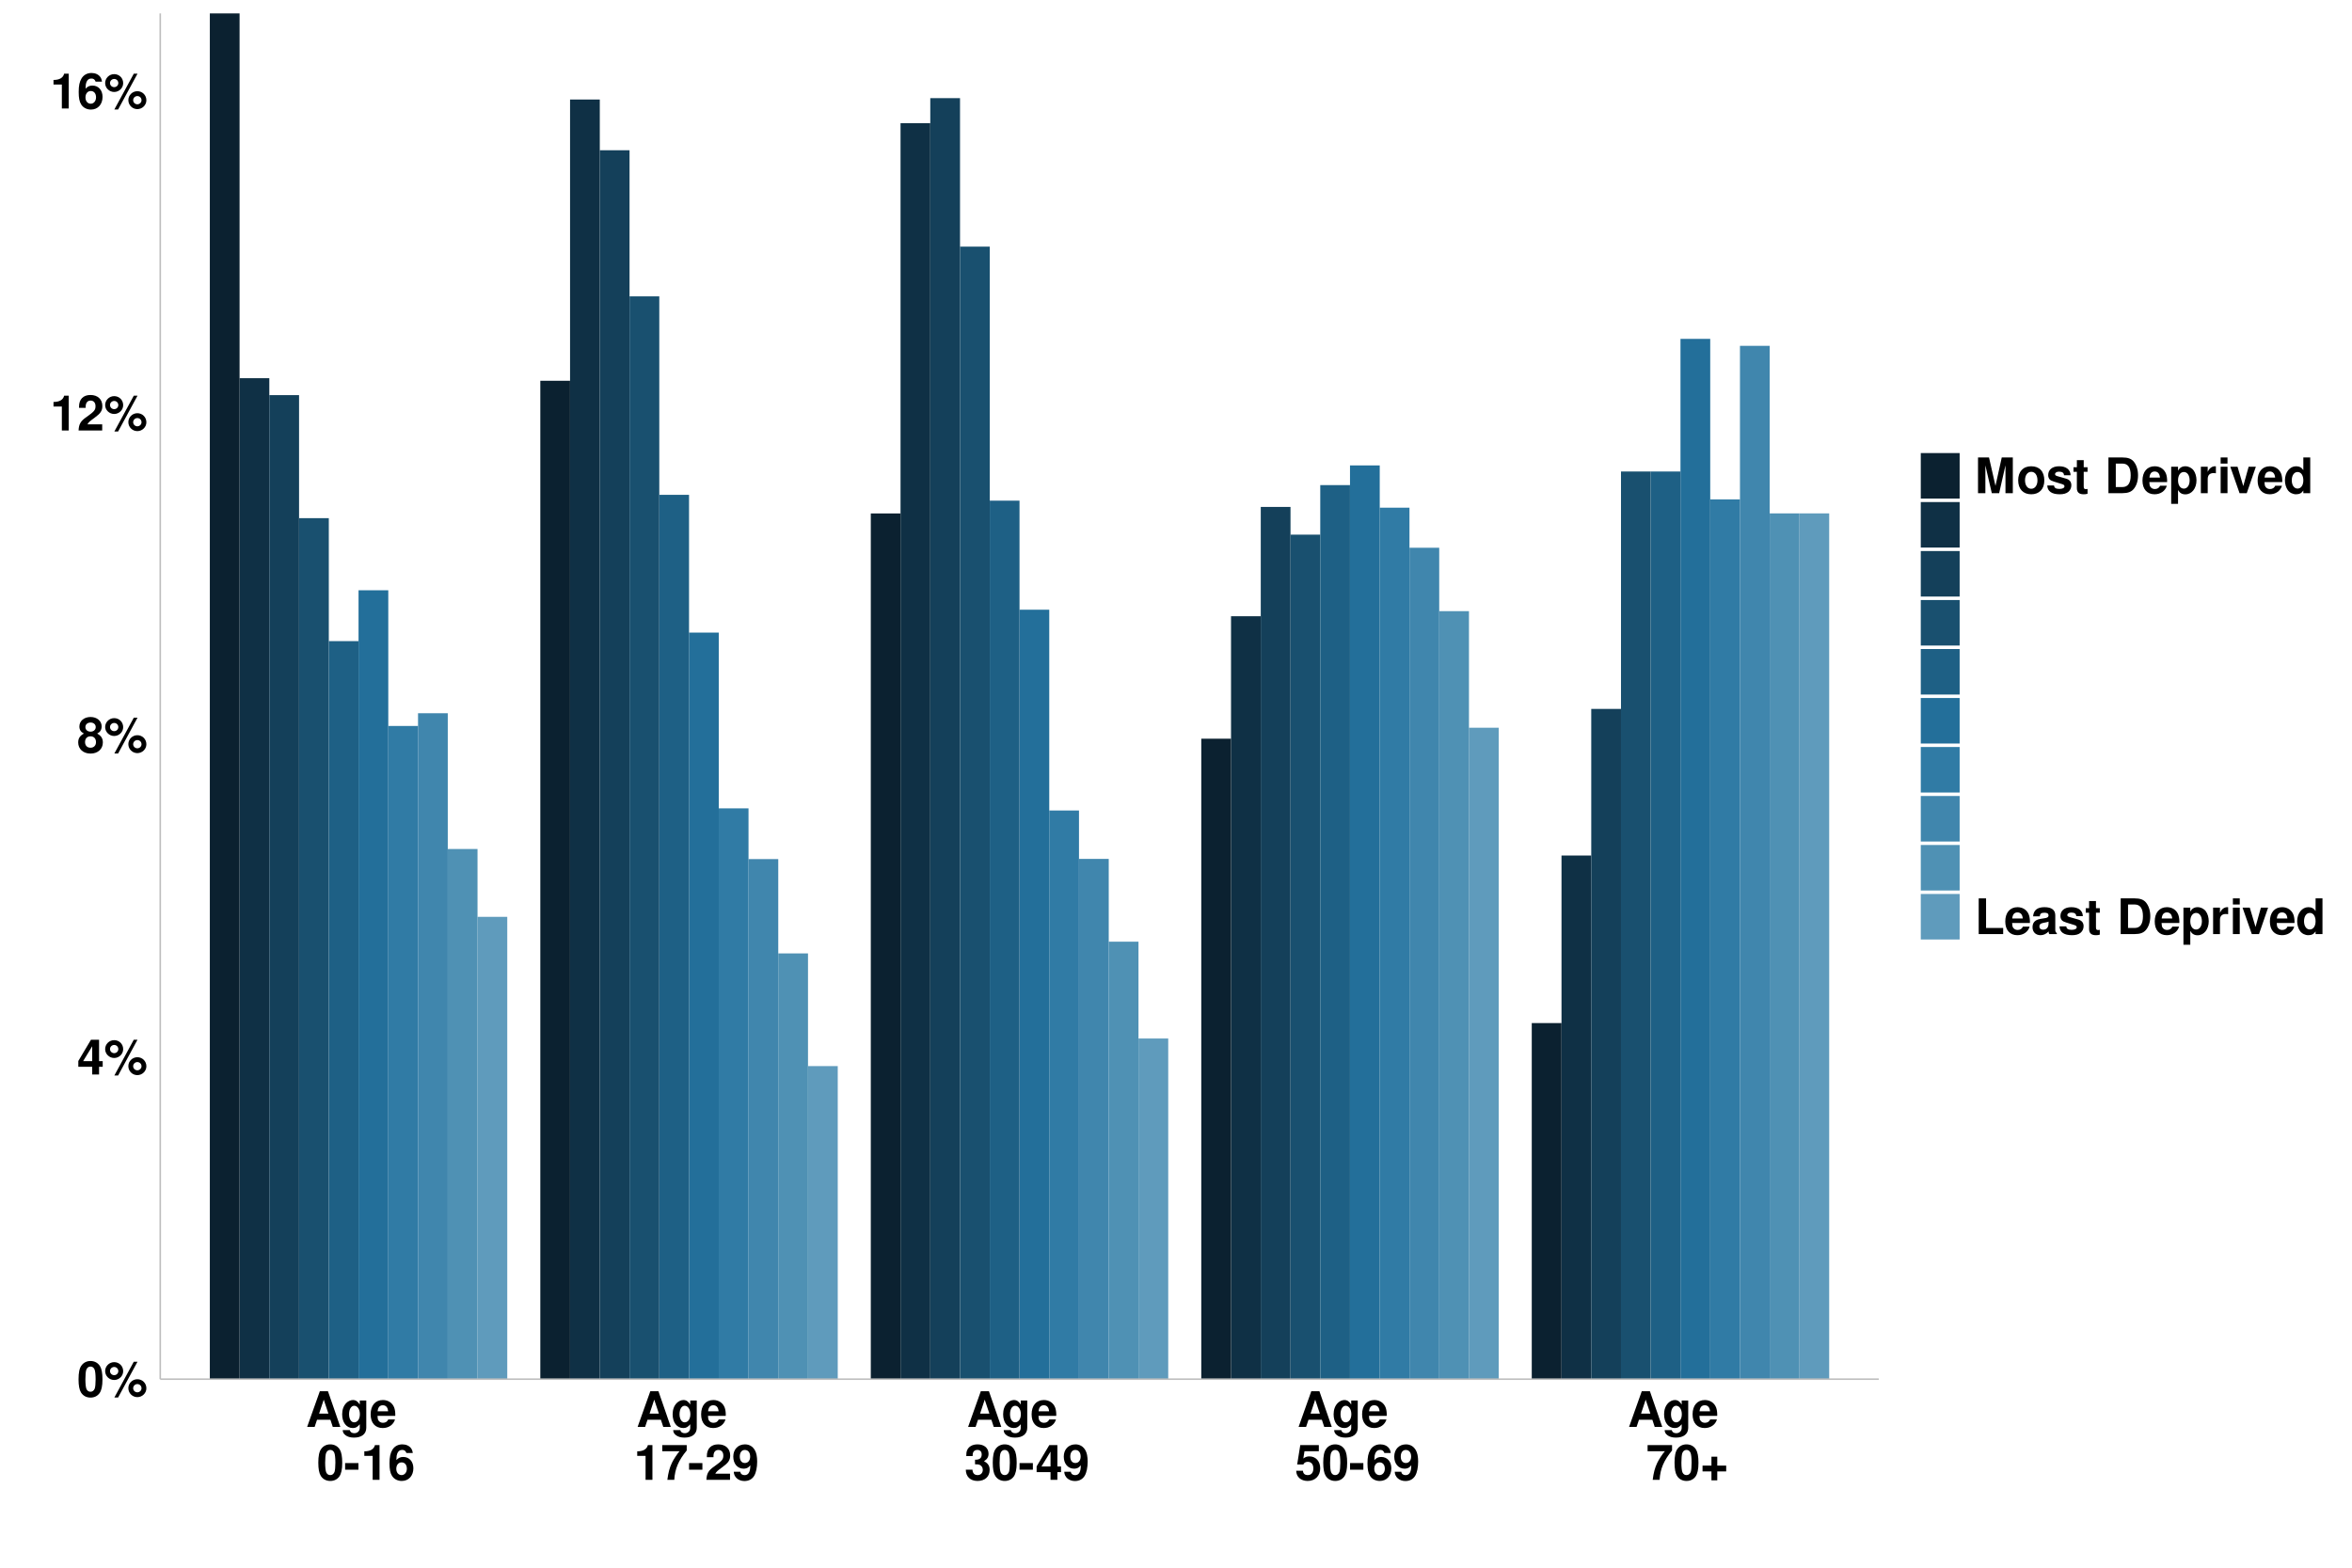
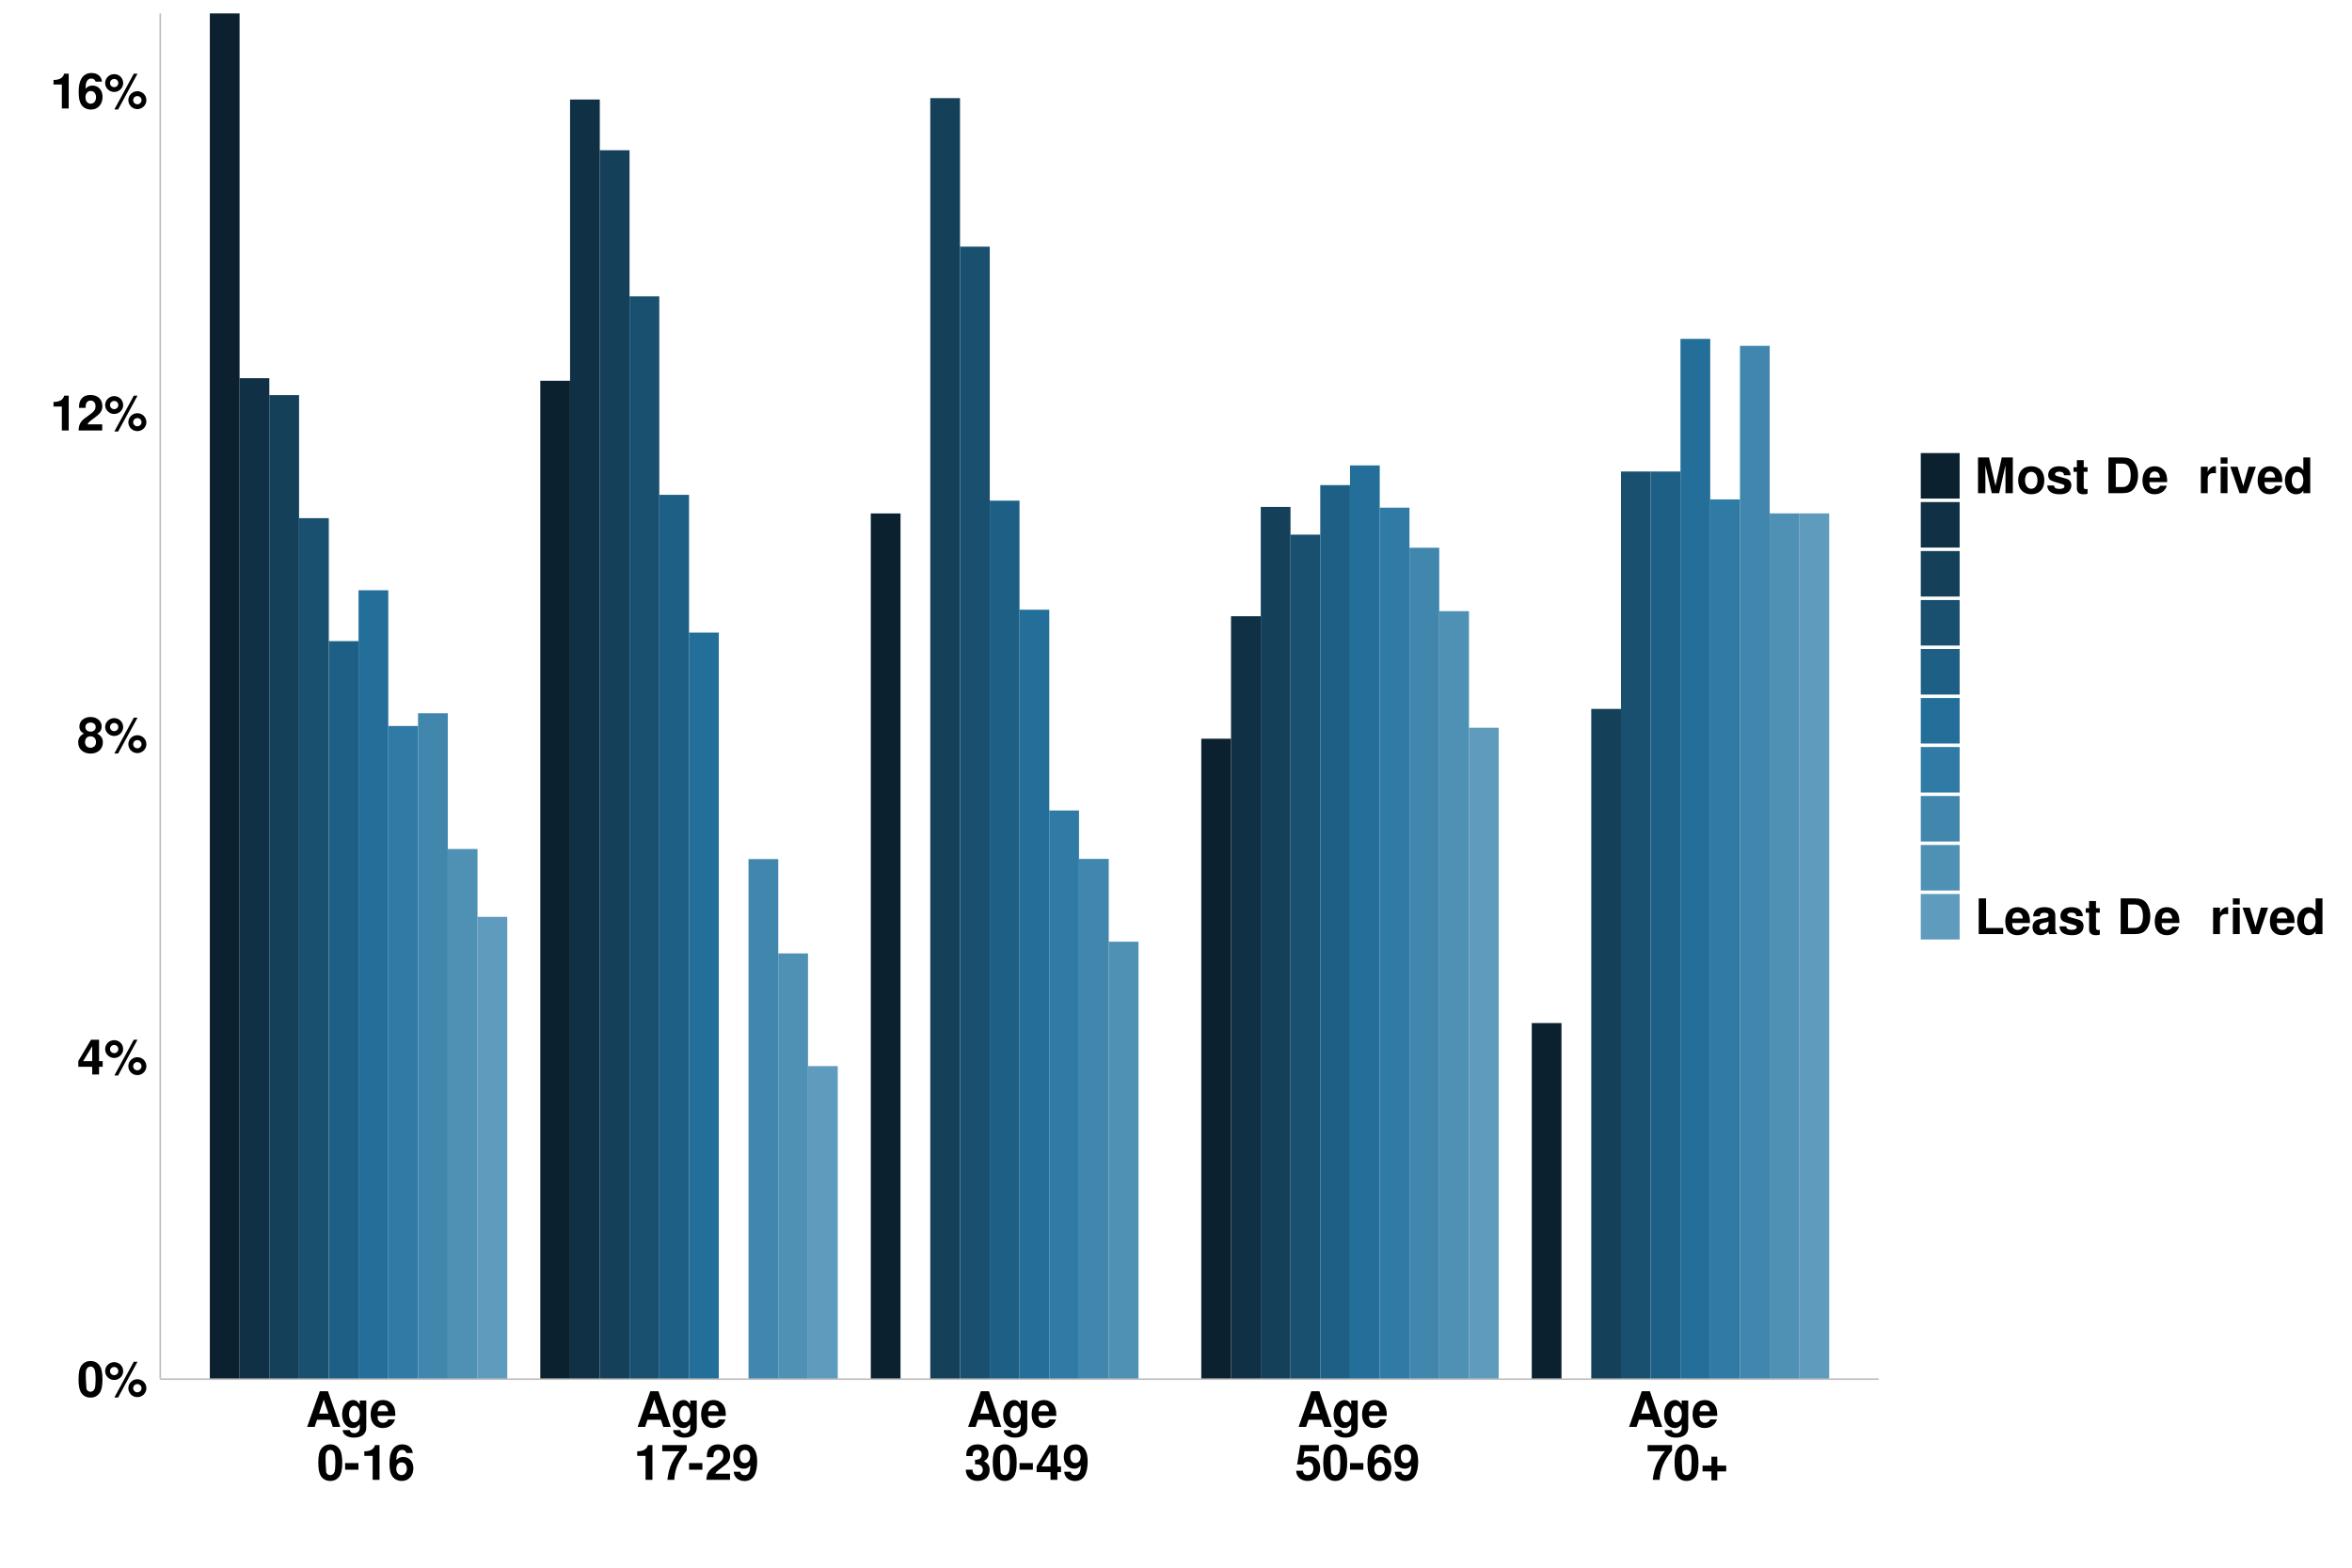
<svg xmlns="http://www.w3.org/2000/svg" xmlns:xlink="http://www.w3.org/1999/xlink" width="960pt" height="640pt" viewBox="0 0 960 640" version="1.1">
  <defs>
    <g>
      <symbol overflow="visible" id="glyph0-0">
        <path style="stroke:none;" d="" />
      </symbol>
      <symbol overflow="visible" id="glyph0-1">
-         <path style="stroke:none;" d="M 5.453 -14.484 C 3.938 -14.484 2.641 -13.844 1.781 -12.656 C 0.953 -11.562 0.578 -9.766 0.578 -7 C 0.578 -4.484 0.906 -2.719 1.578 -1.641 C 2.422 -0.281 3.797 0.453 5.453 0.453 C 7 0.453 8.266 -0.156 9.141 -1.344 C 9.938 -2.438 10.344 -4.266 10.344 -6.922 C 10.344 -9.516 10.016 -11.281 9.344 -12.375 C 8.5 -13.734 7.125 -14.484 5.453 -14.484 Z M 5.453 -12.219 C 6.188 -12.219 6.766 -11.812 7.094 -11.078 C 7.375 -10.484 7.547 -8.938 7.547 -6.984 C 7.547 -5.375 7.406 -3.812 7.188 -3.234 C 6.859 -2.406 6.266 -1.938 5.453 -1.938 C 4.719 -1.938 4.156 -2.312 3.812 -3.047 C 3.547 -3.641 3.375 -5.125 3.375 -7.016 C 3.375 -8.703 3.516 -10.297 3.734 -10.875 C 4.047 -11.734 4.656 -12.219 5.453 -12.219 Z M 5.453 -12.219 " />
+         <path style="stroke:none;" d="M 5.453 -14.484 C 3.938 -14.484 2.641 -13.844 1.781 -12.656 C 0.953 -11.562 0.578 -9.766 0.578 -7 C 0.578 -4.484 0.906 -2.719 1.578 -1.641 C 2.422 -0.281 3.797 0.453 5.453 0.453 C 7 0.453 8.266 -0.156 9.141 -1.344 C 9.938 -2.438 10.344 -4.266 10.344 -6.922 C 10.344 -9.516 10.016 -11.281 9.344 -12.375 C 8.5 -13.734 7.125 -14.484 5.453 -14.484 Z M 5.453 -12.219 C 6.188 -12.219 6.766 -11.812 7.094 -11.078 C 7.375 -10.484 7.547 -8.938 7.547 -6.984 C 7.547 -5.375 7.406 -3.812 7.188 -3.234 C 6.859 -2.406 6.266 -1.938 5.453 -1.938 C 4.719 -1.938 4.156 -2.312 3.812 -3.047 C 3.375 -8.703 3.516 -10.297 3.734 -10.875 C 4.047 -11.734 4.656 -12.219 5.453 -12.219 Z M 5.453 -12.219 " />
      </symbol>
      <symbol overflow="visible" id="glyph0-2">
        <path style="stroke:none;" d="M 4.125 -14.016 C 2.094 -14.016 0.438 -12.375 0.438 -10.375 C 0.438 -8.375 2.094 -6.734 4.125 -6.734 C 6.141 -6.734 7.797 -8.359 7.797 -10.344 C 7.797 -12.406 6.188 -14.016 4.125 -14.016 Z M 4.125 -12.047 C 5.078 -12.047 5.812 -11.297 5.812 -10.359 C 5.812 -9.438 5.062 -8.703 4.125 -8.703 C 3.188 -8.703 2.422 -9.438 2.422 -10.375 C 2.422 -11.297 3.188 -12.047 4.125 -12.047 Z M 12.125 -14.188 L 4.203 0.406 L 5.734 0.406 L 13.641 -14.188 Z M 13.578 -7.047 C 11.547 -7.047 9.906 -5.406 9.906 -3.406 C 9.906 -1.375 11.547 0.266 13.578 0.266 C 15.594 0.266 17.266 -1.375 17.266 -3.344 C 17.266 -5.422 15.641 -7.047 13.578 -7.047 Z M 13.578 -5.062 C 14.547 -5.062 15.281 -4.312 15.281 -3.359 C 15.281 -2.453 14.5 -1.703 13.578 -1.703 C 12.641 -1.703 11.875 -2.453 11.875 -3.375 C 11.875 -4.297 12.641 -5.062 13.578 -5.062 Z M 13.578 -5.062 " />
      </symbol>
      <symbol overflow="visible" id="glyph0-3">
        <path style="stroke:none;" d="M 10.438 -5.453 L 8.953 -5.453 L 8.953 -14.188 L 5.656 -14.188 L 0.484 -5.5 L 0.484 -3.141 L 6.156 -3.141 L 6.156 0 L 8.953 0 L 8.953 -3.141 L 10.438 -3.141 Z M 6.156 -5.453 L 2.453 -5.453 L 6.156 -11.516 Z M 6.156 -5.453 " />
      </symbol>
      <symbol overflow="visible" id="glyph0-4">
        <path style="stroke:none;" d="M 8.188 -7.719 C 8.656 -7.984 8.875 -8.125 9.094 -8.312 C 9.688 -8.859 10.016 -9.719 10.016 -10.641 C 10.016 -12.859 8.094 -14.484 5.484 -14.484 C 2.844 -14.484 0.922 -12.859 0.922 -10.625 C 0.922 -9.266 1.484 -8.406 2.766 -7.719 C 1.125 -6.812 0.438 -5.766 0.438 -4.078 C 0.438 -1.406 2.5 0.453 5.484 0.453 C 8.438 0.453 10.5 -1.406 10.5 -4.078 C 10.5 -5.766 9.812 -6.812 8.188 -7.719 Z M 5.5 -12.219 C 6.734 -12.219 7.594 -11.453 7.594 -10.359 C 7.594 -9.281 6.719 -8.5 5.5 -8.5 C 4.234 -8.5 3.375 -9.266 3.375 -10.375 C 3.375 -11.453 4.234 -12.219 5.5 -12.219 Z M 5.453 -6.594 C 6.844 -6.594 7.703 -5.688 7.703 -4.203 C 7.703 -2.844 6.812 -1.938 5.453 -1.938 C 4.094 -1.938 3.234 -2.844 3.234 -4.234 C 3.234 -5.688 4.094 -6.594 5.453 -6.594 Z M 5.453 -6.594 " />
      </symbol>
      <symbol overflow="visible" id="glyph0-5">
        <path style="stroke:none;" d="M 4.766 -9.781 L 4.766 0 L 7.562 0 L 7.562 -14.188 L 5.703 -14.188 C 5.266 -12.5 3.797 -11.641 1.359 -11.641 L 1.359 -9.781 Z M 4.766 -9.781 " />
      </symbol>
      <symbol overflow="visible" id="glyph0-6">
        <path style="stroke:none;" d="M 10.234 -2.5 L 4.219 -2.5 C 4.594 -3.266 5.047 -3.688 7.125 -5.188 C 9.578 -6.984 10.297 -8.047 10.297 -9.984 C 10.297 -12.719 8.406 -14.484 5.438 -14.484 C 2.5 -14.484 0.781 -12.734 0.781 -9.734 L 0.781 -9.234 L 3.484 -9.234 L 3.484 -9.703 C 3.484 -11.281 4.219 -12.203 5.5 -12.203 C 6.734 -12.203 7.5 -11.344 7.5 -9.922 C 7.5 -8.344 7.016 -7.766 3.859 -5.516 C 1.453 -3.875 0.719 -2.641 0.594 0 L 10.234 0 Z M 10.234 -2.5 " />
      </symbol>
      <symbol overflow="visible" id="glyph0-7">
        <path style="stroke:none;" d="M 10.141 -10.953 C 10 -11.875 9.812 -12.344 9.453 -12.859 C 8.719 -13.875 7.422 -14.484 5.875 -14.484 C 4.125 -14.484 2.688 -13.703 1.812 -12.281 C 0.984 -10.906 0.641 -9.312 0.641 -6.734 C 0.641 -4.297 0.938 -2.781 1.656 -1.641 C 2.484 -0.312 3.953 0.453 5.641 0.453 C 8.453 0.453 10.375 -1.641 10.375 -4.734 C 10.375 -7.453 8.703 -9.344 6.266 -9.344 C 5.094 -9.344 4.312 -9 3.438 -8.078 L 3.453 -8.375 C 3.5 -9.703 3.562 -10.125 3.766 -10.656 C 4.141 -11.703 4.812 -12.219 5.797 -12.219 C 6.703 -12.219 7.188 -11.859 7.547 -10.953 Z M 5.562 -7.125 C 6.875 -7.125 7.719 -6.125 7.719 -4.547 C 7.719 -3.047 6.797 -1.938 5.562 -1.938 C 4.281 -1.938 3.406 -2.984 3.406 -4.5 C 3.406 -6.047 4.281 -7.125 5.562 -7.125 Z M 5.562 -7.125 " />
      </symbol>
      <symbol overflow="visible" id="glyph0-8">
        <path style="stroke:none;" d="M 10.016 -2.938 L 10.984 0 L 14.062 0 L 9.016 -14.578 L 5.703 -14.578 L 0.516 0 L 3.578 0 L 4.562 -2.938 Z M 9.203 -5.438 L 5.406 -5.438 L 7.297 -11.141 Z M 9.203 -5.438 " />
      </symbol>
      <symbol overflow="visible" id="glyph0-9">
        <path style="stroke:none;" d="M 8 -10.797 L 8 -9.141 C 7.219 -10.406 6.359 -10.984 5.219 -10.984 C 4.266 -10.984 3.203 -10.5 2.453 -9.719 C 1.375 -8.594 0.812 -7.047 0.812 -5.141 C 0.812 -1.812 2.578 0.453 5.156 0.453 C 6.312 0.453 7.016 0.078 8 -1.094 L 8 0.359 C 8 1.656 7.078 2.562 5.766 2.562 C 4.766 2.562 4.141 2.125 3.922 1.297 L 1.047 1.297 C 1.062 2.141 1.359 2.719 2.094 3.312 C 2.953 4.016 4.141 4.359 5.656 4.359 C 8.781 4.359 10.656 2.859 10.656 0.359 L 10.656 -10.797 Z M 5.734 -8.641 C 7.062 -8.641 8.047 -7.188 8.047 -5.188 C 8.047 -3.219 7.094 -1.875 5.703 -1.875 C 4.484 -1.875 3.625 -3.219 3.625 -5.188 C 3.625 -7.219 4.484 -8.641 5.734 -8.641 Z M 5.734 -8.641 " />
      </symbol>
      <symbol overflow="visible" id="glyph0-10">
        <path style="stroke:none;" d="M 10.484 -4.516 C 10.5 -4.766 10.5 -4.859 10.5 -5 C 10.5 -6.078 10.344 -7.078 10.078 -7.844 C 9.359 -9.797 7.625 -10.984 5.438 -10.984 C 2.344 -10.984 0.438 -8.734 0.438 -5.125 C 0.438 -1.656 2.312 0.453 5.375 0.453 C 7.797 0.453 9.766 -0.906 10.375 -3.047 L 7.625 -3.047 C 7.281 -2.188 6.5 -1.688 5.484 -1.688 C 4.688 -1.688 4.047 -2.016 3.641 -2.625 C 3.375 -3.016 3.281 -3.5 3.234 -4.516 Z M 3.281 -6.375 C 3.453 -8.047 4.156 -8.844 5.406 -8.844 C 6.688 -8.844 7.438 -7.984 7.578 -6.375 Z M 3.281 -6.375 " />
      </symbol>
      <symbol overflow="visible" id="glyph0-11">
        <path style="stroke:none;" d="" />
      </symbol>
      <symbol overflow="visible" id="glyph0-12">
        <path style="stroke:none;" d="M 5.953 -6.844 L 0.516 -6.844 L 0.516 -4.141 L 5.953 -4.141 Z M 5.953 -6.844 " />
      </symbol>
      <symbol overflow="visible" id="glyph0-13">
        <path style="stroke:none;" d="M 10.562 -14.188 L 0.578 -14.188 L 0.578 -11.688 L 7.641 -11.688 C 6.781 -10.766 5.078 -8.188 4.516 -6.938 C 3.547 -4.875 3.047 -3.016 2.656 0 L 5.484 0 C 5.734 -4.484 7.203 -7.922 10.562 -11.984 Z M 10.562 -14.188 " />
      </symbol>
      <symbol overflow="visible" id="glyph0-14">
        <path style="stroke:none;" d="M 0.766 -3.297 C 0.812 -1.125 2.656 0.484 5.094 0.484 C 6.922 0.484 8.297 -0.281 9.141 -1.719 C 9.875 -2.984 10.312 -5.125 10.312 -7.406 C 10.312 -9.484 10 -11.078 9.344 -12.156 C 8.438 -13.688 7.047 -14.484 5.344 -14.484 C 2.5 -14.484 0.562 -12.438 0.562 -9.484 C 0.562 -6.562 2.281 -4.562 4.797 -4.562 C 5.516 -4.562 6.203 -4.766 6.641 -5.078 C 6.906 -5.266 7.062 -5.438 7.516 -5.953 C 7.516 -3.219 6.766 -1.922 5.188 -1.922 C 4.188 -1.922 3.516 -2.453 3.453 -3.297 Z M 5.266 -12.203 C 6.625 -12.203 7.453 -11.156 7.453 -9.484 C 7.453 -7.922 6.594 -6.875 5.297 -6.875 C 4.016 -6.875 3.219 -7.875 3.219 -9.516 C 3.219 -11.156 4 -12.203 5.266 -12.203 Z M 5.266 -12.203 " />
      </symbol>
      <symbol overflow="visible" id="glyph0-15">
        <path style="stroke:none;" d="M 4.344 -6.344 C 5.422 -6.344 5.484 -6.344 5.984 -6.203 C 6.922 -5.938 7.516 -5.125 7.516 -4.078 C 7.516 -2.812 6.641 -1.938 5.422 -1.938 C 4.094 -1.938 3.375 -2.703 3.297 -4.156 L 0.578 -4.156 C 0.594 -1.312 2.438 0.453 5.359 0.453 C 8.375 0.453 10.312 -1.312 10.312 -4.078 C 10.312 -5.734 9.594 -6.812 8 -7.594 C 9.297 -8.422 9.859 -9.312 9.859 -10.625 C 9.859 -12.984 8.094 -14.484 5.359 -14.484 C 3.297 -14.484 1.719 -13.578 1.094 -12.047 C 0.844 -11.359 0.766 -10.906 0.766 -9.719 L 3.359 -9.719 C 3.375 -10.484 3.438 -10.859 3.578 -11.219 C 3.844 -11.844 4.484 -12.219 5.297 -12.219 C 6.422 -12.219 7.062 -11.547 7.062 -10.359 C 7.062 -8.922 6.234 -8.219 4.578 -8.219 L 4.344 -8.219 Z M 4.344 -6.344 " />
      </symbol>
      <symbol overflow="visible" id="glyph0-16">
        <path style="stroke:none;" d="M 9.781 -14.188 L 2.203 -14.188 L 0.938 -6.281 L 3.453 -6.281 C 3.766 -6.984 4.406 -7.359 5.266 -7.359 C 6.688 -7.359 7.547 -6.344 7.547 -4.625 C 7.547 -2.953 6.688 -1.938 5.266 -1.938 C 4.047 -1.938 3.359 -2.562 3.297 -3.703 L 0.547 -3.703 C 0.578 -1.219 2.453 0.453 5.219 0.453 C 8.266 0.453 10.344 -1.625 10.344 -4.688 C 10.344 -7.594 8.547 -9.578 5.922 -9.578 C 4.984 -9.578 4.281 -9.344 3.453 -8.719 L 3.922 -11.688 L 9.781 -11.688 Z M 9.781 -14.188 " />
      </symbol>
      <symbol overflow="visible" id="glyph0-17">
        <path style="stroke:none;" d="M 10.656 -5.812 L 7.016 -5.812 L 7.016 -9.453 L 4.641 -9.453 L 4.641 -5.812 L 1 -5.812 L 1 -3.438 L 4.641 -3.438 L 4.641 0.203 L 7.016 0.203 L 7.016 -3.438 L 10.656 -3.438 Z M 10.656 -5.812 " />
      </symbol>
      <symbol overflow="visible" id="glyph0-18">
        <path style="stroke:none;" d="M 4.312 -11.359 L 6.938 0 L 9.938 0 L 12.516 -11.359 L 12.516 0 L 15.516 0 L 15.516 -14.578 L 11 -14.578 L 8.438 -2.984 L 5.797 -14.578 L 1.312 -14.578 L 1.312 0 L 4.312 0 Z M 4.312 -11.359 " />
      </symbol>
      <symbol overflow="visible" id="glyph0-19">
        <path style="stroke:none;" d="M 6.016 -10.984 C 2.719 -10.984 0.703 -8.797 0.703 -5.266 C 0.703 -1.703 2.719 0.453 6.047 0.453 C 9.344 0.453 11.375 -1.703 11.375 -5.188 C 11.375 -8.844 9.406 -10.984 6.016 -10.984 Z M 6.047 -8.719 C 7.578 -8.719 8.578 -7.344 8.578 -5.219 C 8.578 -3.203 7.547 -1.797 6.047 -1.797 C 4.516 -1.797 3.5 -3.188 3.5 -5.266 C 3.5 -7.344 4.516 -8.719 6.047 -8.719 Z M 6.047 -8.719 " />
      </symbol>
      <symbol overflow="visible" id="glyph0-20">
        <path style="stroke:none;" d="M 10.094 -7.312 C 10.062 -9.594 8.297 -10.984 5.406 -10.984 C 2.656 -10.984 0.953 -9.594 0.953 -7.375 C 0.953 -6.656 1.188 -6.047 1.562 -5.625 C 1.938 -5.234 2.281 -5.062 3.312 -4.719 L 6.656 -3.688 C 7.359 -3.453 7.594 -3.234 7.594 -2.797 C 7.594 -2.141 6.812 -1.734 5.516 -1.734 C 4.781 -1.734 4.219 -1.859 3.859 -2.125 C 3.562 -2.344 3.438 -2.562 3.312 -3.141 L 0.578 -3.141 C 0.656 -0.766 2.406 0.453 5.688 0.453 C 7.188 0.453 8.312 0.141 9.125 -0.5 C 9.922 -1.141 10.406 -2.141 10.406 -3.203 C 10.406 -4.594 9.703 -5.5 8.281 -5.922 L 4.734 -6.938 C 3.953 -7.188 3.766 -7.344 3.766 -7.781 C 3.766 -8.375 4.406 -8.781 5.375 -8.781 C 6.719 -8.781 7.375 -8.297 7.406 -7.312 Z M 10.094 -7.312 " />
      </symbol>
      <symbol overflow="visible" id="glyph0-21">
        <path style="stroke:none;" d="M 6.016 -10.578 L 4.453 -10.578 L 4.453 -13.484 L 1.656 -13.484 L 1.656 -10.578 L 0.281 -10.578 L 0.281 -8.719 L 1.656 -8.719 L 1.656 -2.078 C 1.656 -0.375 2.562 0.453 4.406 0.453 C 5.047 0.453 5.5 0.406 6.016 0.234 L 6.016 -1.719 C 5.734 -1.688 5.594 -1.656 5.375 -1.656 C 4.641 -1.656 4.453 -1.875 4.453 -2.844 L 4.453 -8.719 L 6.016 -8.719 Z M 6.016 -10.578 " />
      </symbol>
      <symbol overflow="visible" id="glyph0-22">
        <path style="stroke:none;" d="M 1.547 0 L 7.234 0 C 9.453 0 10.859 -0.516 11.859 -1.703 C 13 -3.062 13.625 -5.016 13.625 -7.297 C 13.625 -9.562 13 -11.516 11.859 -12.906 C 10.859 -14.078 9.484 -14.578 7.234 -14.578 L 1.547 -14.578 Z M 4.547 -2.5 L 4.547 -12.078 L 7.234 -12.078 C 9.5 -12.078 10.625 -10.5 10.625 -7.281 C 10.625 -4.078 9.5 -2.5 7.234 -2.5 Z M 4.547 -2.5 " />
      </symbol>
      <symbol overflow="visible" id="glyph0-23">
-         <path style="stroke:none;" d="M 3.953 -10.797 L 1.156 -10.797 L 1.156 4.359 L 3.953 4.359 L 3.953 -1.281 C 4.641 -0.078 5.594 0.484 6.953 0.484 C 9.562 0.484 11.484 -1.953 11.484 -5.234 C 11.484 -6.766 11.047 -8.281 10.312 -9.281 C 9.594 -10.297 8.266 -10.984 6.953 -10.984 C 5.594 -10.984 4.641 -10.406 3.953 -9.203 Z M 6.312 -8.641 C 7.734 -8.641 8.688 -7.281 8.688 -5.203 C 8.688 -3.219 7.719 -1.859 6.312 -1.859 C 4.906 -1.859 3.953 -3.219 3.953 -5.234 C 3.953 -7.281 4.906 -8.641 6.312 -8.641 Z M 6.312 -8.641 " />
-       </symbol>
+         </symbol>
      <symbol overflow="visible" id="glyph0-24">
        <path style="stroke:none;" d="M 1.266 -10.797 L 1.266 0 L 4.062 0 L 4.062 -5.734 C 4.062 -7.375 4.875 -8.203 6.516 -8.203 C 6.812 -8.203 7.016 -8.188 7.406 -8.125 L 7.406 -10.953 C 7.234 -10.984 7.188 -10.984 7.062 -10.984 C 5.781 -10.984 4.688 -10.141 4.062 -8.688 L 4.062 -10.797 Z M 1.266 -10.797 " />
      </symbol>
      <symbol overflow="visible" id="glyph0-25">
        <path style="stroke:none;" d="M 4.141 -10.797 L 1.344 -10.797 L 1.344 0 L 4.141 0 Z M 4.141 -14.578 L 1.344 -14.578 L 1.344 -12.078 L 4.141 -12.078 Z M 4.141 -14.578 " />
      </symbol>
      <symbol overflow="visible" id="glyph0-26">
        <path style="stroke:none;" d="M 7 0 L 10.719 -10.797 L 7.766 -10.797 L 5.578 -2.906 L 3.234 -10.797 L 0.281 -10.797 L 4.062 0 Z M 7 0 " />
      </symbol>
      <symbol overflow="visible" id="glyph0-27">
        <path style="stroke:none;" d="M 8.094 0 L 10.906 0 L 10.906 -14.578 L 8.094 -14.578 L 8.094 -9.406 C 7.406 -10.484 6.484 -10.984 5.125 -10.984 C 2.547 -10.984 0.578 -8.5 0.578 -5.234 C 0.578 -3.781 1.016 -2.297 1.734 -1.266 C 2.484 -0.203 3.797 0.453 5.125 0.453 C 6.484 0.453 7.406 -0.016 8.094 -1.094 Z M 5.734 -8.641 C 7.156 -8.641 8.094 -7.281 8.094 -5.203 C 8.094 -3.234 7.141 -1.875 5.734 -1.875 C 4.344 -1.875 3.375 -3.266 3.375 -5.234 C 3.375 -7.266 4.344 -8.641 5.734 -8.641 Z M 5.734 -8.641 " />
      </symbol>
      <symbol overflow="visible" id="glyph0-28">
        <path style="stroke:none;" d="M 4.594 -14.578 L 1.594 -14.578 L 1.594 0 L 11.578 0 L 11.578 -2.5 L 4.594 -2.5 Z M 4.594 -14.578 " />
      </symbol>
      <symbol overflow="visible" id="glyph0-29">
        <path style="stroke:none;" d="M 10.484 -0.344 C 10 -0.797 9.844 -1.125 9.844 -1.656 L 9.844 -7.656 C 9.844 -9.859 8.344 -10.984 5.422 -10.984 C 2.5 -10.984 0.984 -9.734 0.797 -7.234 L 3.5 -7.234 C 3.641 -8.359 4.094 -8.719 5.484 -8.719 C 6.562 -8.719 7.094 -8.359 7.094 -7.641 C 7.094 -7.281 6.922 -6.984 6.625 -6.797 C 6.234 -6.594 6.234 -6.594 4.859 -6.375 L 3.734 -6.188 C 1.594 -5.812 0.562 -4.719 0.562 -2.781 C 0.562 -0.844 1.859 0.453 3.844 0.453 C 5.047 0.453 6.125 -0.047 7.125 -1.078 C 7.125 -0.516 7.188 -0.312 7.438 0 L 10.484 0 Z M 7.094 -4.344 C 7.094 -2.719 6.297 -1.797 4.875 -1.797 C 3.938 -1.797 3.359 -2.297 3.359 -3.094 C 3.359 -3.938 3.797 -4.344 4.953 -4.578 L 5.922 -4.766 C 6.656 -4.906 6.781 -4.938 7.094 -5.094 Z M 7.094 -4.344 " />
      </symbol>
    </g>
    <clipPath id="clip1">
      <path d="M 194 374 L 208 374 L 208 563.027 L 194 563.027 Z M 194 374 " />
    </clipPath>
    <clipPath id="clip2">
      <path d="M 182 346 L 195 346 L 195 563.027 L 182 563.027 Z M 182 346 " />
    </clipPath>
    <clipPath id="clip3">
      <path d="M 170 291 L 183 291 L 183 563.027 L 170 563.027 Z M 170 291 " />
    </clipPath>
    <clipPath id="clip4">
      <path d="M 158 296 L 171 296 L 171 563.027 L 158 563.027 Z M 158 296 " />
    </clipPath>
    <clipPath id="clip5">
      <path d="M 146 240 L 159 240 L 159 563.027 L 146 563.027 Z M 146 240 " />
    </clipPath>
    <clipPath id="clip6">
      <path d="M 97 154 L 110 154 L 110 563.027 L 97 563.027 Z M 97 154 " />
    </clipPath>
    <clipPath id="clip7">
      <path d="M 109 161 L 123 161 L 123 563.027 L 109 563.027 Z M 109 161 " />
    </clipPath>
    <clipPath id="clip8">
      <path d="M 122 211 L 135 211 L 135 563.027 L 122 563.027 Z M 122 211 " />
    </clipPath>
    <clipPath id="clip9">
      <path d="M 134 261 L 147 261 L 147 563.027 L 134 563.027 Z M 134 261 " />
    </clipPath>
    <clipPath id="clip10">
      <path d="M 85 5.48 L 98 5.48 L 98 563.027 L 85 563.027 Z M 85 5.48 " />
    </clipPath>
    <clipPath id="clip11">
      <path d="M 329 435 L 342 435 L 342 563.027 L 329 563.027 Z M 329 435 " />
    </clipPath>
    <clipPath id="clip12">
      <path d="M 317 389 L 330 389 L 330 563.027 L 317 563.027 Z M 317 389 " />
    </clipPath>
    <clipPath id="clip13">
      <path d="M 305 350 L 318 350 L 318 563.027 L 305 563.027 Z M 305 350 " />
    </clipPath>
    <clipPath id="clip14">
      <path d="M 293 330 L 306 330 L 306 563.027 L 293 563.027 Z M 293 330 " />
    </clipPath>
    <clipPath id="clip15">
      <path d="M 281 258 L 294 258 L 294 563.027 L 281 563.027 Z M 281 258 " />
    </clipPath>
    <clipPath id="clip16">
      <path d="M 232 40 L 245 40 L 245 563.027 L 232 563.027 Z M 232 40 " />
    </clipPath>
    <clipPath id="clip17">
      <path d="M 244 61 L 257 61 L 257 563.027 L 244 563.027 Z M 244 61 " />
    </clipPath>
    <clipPath id="clip18">
      <path d="M 256 120 L 270 120 L 270 563.027 L 256 563.027 Z M 256 120 " />
    </clipPath>
    <clipPath id="clip19">
      <path d="M 269 202 L 282 202 L 282 563.027 L 269 563.027 Z M 269 202 " />
    </clipPath>
    <clipPath id="clip20">
      <path d="M 220 155 L 233 155 L 233 563.027 L 220 563.027 Z M 220 155 " />
    </clipPath>
    <clipPath id="clip21">
      <path d="M 464 423 L 477 423 L 477 563.027 L 464 563.027 Z M 464 423 " />
    </clipPath>
    <clipPath id="clip22">
      <path d="M 452 384 L 465 384 L 465 563.027 L 452 563.027 Z M 452 384 " />
    </clipPath>
    <clipPath id="clip23">
      <path d="M 440 350 L 453 350 L 453 563.027 L 440 563.027 Z M 440 350 " />
    </clipPath>
    <clipPath id="clip24">
      <path d="M 428 330 L 441 330 L 441 563.027 L 428 563.027 Z M 428 330 " />
    </clipPath>
    <clipPath id="clip25">
      <path d="M 416 248 L 429 248 L 429 563.027 L 416 563.027 Z M 416 248 " />
    </clipPath>
    <clipPath id="clip26">
-       <path d="M 367 50 L 380 50 L 380 563.027 L 367 563.027 Z M 367 50 " />
-     </clipPath>
+       </clipPath>
    <clipPath id="clip27">
      <path d="M 379 40 L 392 40 L 392 563.027 L 379 563.027 Z M 379 40 " />
    </clipPath>
    <clipPath id="clip28">
      <path d="M 391 100 L 404 100 L 404 563.027 L 391 563.027 Z M 391 100 " />
    </clipPath>
    <clipPath id="clip29">
      <path d="M 403 204 L 417 204 L 417 563.027 L 403 563.027 Z M 403 204 " />
    </clipPath>
    <clipPath id="clip30">
      <path d="M 355 209 L 368 209 L 368 563.027 L 355 563.027 Z M 355 209 " />
    </clipPath>
    <clipPath id="clip31">
      <path d="M 599 297 L 612 297 L 612 563.027 L 599 563.027 Z M 599 297 " />
    </clipPath>
    <clipPath id="clip32">
      <path d="M 587 249 L 600 249 L 600 563.027 L 587 563.027 Z M 587 249 " />
    </clipPath>
    <clipPath id="clip33">
      <path d="M 575 223 L 588 223 L 588 563.027 L 575 563.027 Z M 575 223 " />
    </clipPath>
    <clipPath id="clip34">
      <path d="M 563 207 L 576 207 L 576 563.027 L 563 563.027 Z M 563 207 " />
    </clipPath>
    <clipPath id="clip35">
      <path d="M 551 190 L 564 190 L 564 563.027 L 551 563.027 Z M 551 190 " />
    </clipPath>
    <clipPath id="clip36">
      <path d="M 502 251 L 515 251 L 515 563.027 L 502 563.027 Z M 502 251 " />
    </clipPath>
    <clipPath id="clip37">
      <path d="M 514 206 L 527 206 L 527 563.027 L 514 563.027 Z M 514 206 " />
    </clipPath>
    <clipPath id="clip38">
      <path d="M 526 218 L 539 218 L 539 563.027 L 526 563.027 Z M 526 218 " />
    </clipPath>
    <clipPath id="clip39">
      <path d="M 538 198 L 552 198 L 552 563.027 L 538 563.027 Z M 538 198 " />
    </clipPath>
    <clipPath id="clip40">
      <path d="M 490 301 L 503 301 L 503 563.027 L 490 563.027 Z M 490 301 " />
    </clipPath>
    <clipPath id="clip41">
      <path d="M 734 209 L 747 209 L 747 563.027 L 734 563.027 Z M 734 209 " />
    </clipPath>
    <clipPath id="clip42">
      <path d="M 722 209 L 735 209 L 735 563.027 L 722 563.027 Z M 722 209 " />
    </clipPath>
    <clipPath id="clip43">
      <path d="M 710 141 L 723 141 L 723 563.027 L 710 563.027 Z M 710 141 " />
    </clipPath>
    <clipPath id="clip44">
      <path d="M 698 203 L 711 203 L 711 563.027 L 698 563.027 Z M 698 203 " />
    </clipPath>
    <clipPath id="clip45">
      <path d="M 685 138 L 699 138 L 699 563.027 L 685 563.027 Z M 685 138 " />
    </clipPath>
    <clipPath id="clip46">
-       <path d="M 637 349 L 650 349 L 650 563.027 L 637 563.027 Z M 637 349 " />
-     </clipPath>
+       </clipPath>
    <clipPath id="clip47">
      <path d="M 649 289 L 662 289 L 662 563.027 L 649 563.027 Z M 649 289 " />
    </clipPath>
    <clipPath id="clip48">
      <path d="M 661 192 L 674 192 L 674 563.027 L 661 563.027 Z M 661 192 " />
    </clipPath>
    <clipPath id="clip49">
      <path d="M 673 192 L 686 192 L 686 563.027 L 673 563.027 Z M 673 192 " />
    </clipPath>
    <clipPath id="clip50">
      <path d="M 625 417 L 638 417 L 638 563.027 L 625 563.027 Z M 625 417 " />
    </clipPath>
  </defs>
  <g id="surface142">
    <rect x="0" y="0" width="960" height="640" style="fill:rgb(100%,100%,100%);fill-opacity:1;stroke:none;" />
    <rect x="0" y="0" width="960" height="640" style="fill:rgb(100%,100%,100%);fill-opacity:1;stroke:none;" />
    <path style="fill:none;stroke-width:1.067;stroke-linecap:round;stroke-linejoin:round;stroke:rgb(100%,100%,100%);stroke-opacity:1;stroke-miterlimit:10;" d="M 0 640 L 960 640 L 960 0 L 0 0 Z M 0 640 " />
    <g clip-path="url(#clip1)" clip-rule="nonzero">
      <path style=" stroke:none;fill-rule:nonzero;fill:rgb(37.255%,60.784%,73.725%);fill-opacity:1;" d="M 194.906 563.027 L 207.047 563.027 L 207.047 374.293 L 194.906 374.293 Z M 194.906 563.027 " />
    </g>
    <g clip-path="url(#clip2)" clip-rule="nonzero">
      <path style=" stroke:none;fill-rule:nonzero;fill:rgb(30.98%,56.863%,70.588%);fill-opacity:1;" d="M 182.766 563.027 L 194.906 563.027 L 194.906 346.59 L 182.766 346.59 Z M 182.766 563.027 " />
    </g>
    <g clip-path="url(#clip3)" clip-rule="nonzero">
      <path style=" stroke:none;fill-rule:nonzero;fill:rgb(25.098%,52.549%,67.843%);fill-opacity:1;" d="M 170.625 563.027 L 182.766 563.027 L 182.766 291.18 L 170.625 291.18 Z M 170.625 563.027 " />
    </g>
    <g clip-path="url(#clip4)" clip-rule="nonzero">
      <path style=" stroke:none;fill-rule:nonzero;fill:rgb(18.824%,48.235%,64.706%);fill-opacity:1;" d="M 158.484 563.027 L 170.625 563.027 L 170.625 296.375 L 158.484 296.375 Z M 158.484 563.027 " />
    </g>
    <g clip-path="url(#clip5)" clip-rule="nonzero">
      <path style=" stroke:none;fill-rule:nonzero;fill:rgb(13.725%,43.529%,60.392%);fill-opacity:1;" d="M 146.344 563.027 L 158.484 563.027 L 158.484 240.965 L 146.344 240.965 Z M 146.344 563.027 " />
    </g>
    <g clip-path="url(#clip6)" clip-rule="nonzero">
      <path style=" stroke:none;fill-rule:nonzero;fill:rgb(5.882%,18.824%,27.059%);fill-opacity:1;" d="M 97.785 563.027 L 109.926 563.027 L 109.926 154.391 L 97.785 154.391 Z M 97.785 563.027 " />
    </g>
    <g clip-path="url(#clip7)" clip-rule="nonzero">
      <path style=" stroke:none;fill-rule:nonzero;fill:rgb(7.843%,25.098%,35.294%);fill-opacity:1;" d="M 109.926 563.027 L 122.066 563.027 L 122.066 161.316 L 109.926 161.316 Z M 109.926 563.027 " />
    </g>
    <g clip-path="url(#clip8)" clip-rule="nonzero">
      <path style=" stroke:none;fill-rule:nonzero;fill:rgb(9.804%,31.373%,43.529%);fill-opacity:1;" d="M 122.066 563.027 L 134.207 563.027 L 134.207 211.531 L 122.066 211.531 Z M 122.066 563.027 " />
    </g>
    <g clip-path="url(#clip9)" clip-rule="nonzero">
      <path style=" stroke:none;fill-rule:nonzero;fill:rgb(11.765%,37.647%,52.157%);fill-opacity:1;" d="M 134.207 563.027 L 146.348 563.027 L 146.348 261.746 L 134.207 261.746 Z M 134.207 563.027 " />
    </g>
    <g clip-path="url(#clip10)" clip-rule="nonzero">
      <path style=" stroke:none;fill-rule:nonzero;fill:rgb(4.314%,12.941%,18.824%);fill-opacity:1;" d="M 85.645 563.027 L 97.785 563.027 L 97.785 5.48 L 85.645 5.48 Z M 85.645 563.027 " />
    </g>
    <g clip-path="url(#clip11)" clip-rule="nonzero">
      <path style=" stroke:none;fill-rule:nonzero;fill:rgb(37.255%,60.784%,73.725%);fill-opacity:1;" d="M 329.797 563.027 L 341.938 563.027 L 341.938 435.234 L 329.797 435.234 Z M 329.797 563.027 " />
    </g>
    <g clip-path="url(#clip12)" clip-rule="nonzero">
      <path style=" stroke:none;fill-rule:nonzero;fill:rgb(30.98%,56.863%,70.588%);fill-opacity:1;" d="M 317.656 563.027 L 329.797 563.027 L 329.797 389.219 L 317.656 389.219 Z M 317.656 563.027 " />
    </g>
    <g clip-path="url(#clip13)" clip-rule="nonzero">
      <path style=" stroke:none;fill-rule:nonzero;fill:rgb(25.098%,52.549%,67.843%);fill-opacity:1;" d="M 305.516 563.027 L 317.656 563.027 L 317.656 350.73 L 305.516 350.73 Z M 305.516 563.027 " />
    </g>
    <g clip-path="url(#clip14)" clip-rule="nonzero">
-       <path style=" stroke:none;fill-rule:nonzero;fill:rgb(18.824%,48.235%,64.706%);fill-opacity:1;" d="M 293.375 563.027 L 305.516 563.027 L 305.516 330.012 L 293.375 330.012 Z M 293.375 563.027 " />
-     </g>
+       </g>
    <g clip-path="url(#clip15)" clip-rule="nonzero">
      <path style=" stroke:none;fill-rule:nonzero;fill:rgb(13.725%,43.529%,60.392%);fill-opacity:1;" d="M 281.234 563.027 L 293.375 563.027 L 293.375 258.266 L 281.234 258.266 Z M 281.234 563.027 " />
    </g>
    <g clip-path="url(#clip16)" clip-rule="nonzero">
      <path style=" stroke:none;fill-rule:nonzero;fill:rgb(5.882%,18.824%,27.059%);fill-opacity:1;" d="M 232.676 563.027 L 244.816 563.027 L 244.816 40.625 L 232.676 40.625 Z M 232.676 563.027 " />
    </g>
    <g clip-path="url(#clip17)" clip-rule="nonzero">
      <path style=" stroke:none;fill-rule:nonzero;fill:rgb(7.843%,25.098%,35.294%);fill-opacity:1;" d="M 244.816 563.027 L 256.957 563.027 L 256.957 61.344 L 244.816 61.344 Z M 244.816 563.027 " />
    </g>
    <g clip-path="url(#clip18)" clip-rule="nonzero">
      <path style=" stroke:none;fill-rule:nonzero;fill:rgb(9.804%,31.373%,43.529%);fill-opacity:1;" d="M 256.957 563.027 L 269.098 563.027 L 269.098 120.988 L 256.957 120.988 Z M 256.957 563.027 " />
    </g>
    <g clip-path="url(#clip19)" clip-rule="nonzero">
      <path style=" stroke:none;fill-rule:nonzero;fill:rgb(11.765%,37.647%,52.157%);fill-opacity:1;" d="M 269.098 563.027 L 281.238 563.027 L 281.238 202.004 L 269.098 202.004 Z M 269.098 563.027 " />
    </g>
    <g clip-path="url(#clip20)" clip-rule="nonzero">
      <path style=" stroke:none;fill-rule:nonzero;fill:rgb(4.314%,12.941%,18.824%);fill-opacity:1;" d="M 220.535 563.027 L 232.676 563.027 L 232.676 155.441 L 220.535 155.441 Z M 220.535 563.027 " />
    </g>
    <g clip-path="url(#clip21)" clip-rule="nonzero">
-       <path style=" stroke:none;fill-rule:nonzero;fill:rgb(37.255%,60.784%,73.725%);fill-opacity:1;" d="M 464.688 563.027 L 476.828 563.027 L 476.828 423.973 L 464.688 423.973 Z M 464.688 563.027 " />
-     </g>
+       </g>
    <g clip-path="url(#clip22)" clip-rule="nonzero">
      <path style=" stroke:none;fill-rule:nonzero;fill:rgb(30.98%,56.863%,70.588%);fill-opacity:1;" d="M 452.547 563.027 L 464.688 563.027 L 464.688 384.43 L 452.547 384.43 Z M 452.547 563.027 " />
    </g>
    <g clip-path="url(#clip23)" clip-rule="nonzero">
      <path style=" stroke:none;fill-rule:nonzero;fill:rgb(25.098%,52.549%,67.843%);fill-opacity:1;" d="M 440.406 563.027 L 452.547 563.027 L 452.547 350.645 L 440.406 350.645 Z M 440.406 563.027 " />
    </g>
    <g clip-path="url(#clip24)" clip-rule="nonzero">
      <path style=" stroke:none;fill-rule:nonzero;fill:rgb(18.824%,48.235%,64.706%);fill-opacity:1;" d="M 428.266 563.027 L 440.406 563.027 L 440.406 330.875 L 428.266 330.875 Z M 428.266 563.027 " />
    </g>
    <g clip-path="url(#clip25)" clip-rule="nonzero">
      <path style=" stroke:none;fill-rule:nonzero;fill:rgb(13.725%,43.529%,60.392%);fill-opacity:1;" d="M 416.129 563.027 L 428.27 563.027 L 428.27 248.906 L 416.129 248.906 Z M 416.129 563.027 " />
    </g>
    <g clip-path="url(#clip26)" clip-rule="nonzero">
      <path style=" stroke:none;fill-rule:nonzero;fill:rgb(5.882%,18.824%,27.059%);fill-opacity:1;" d="M 367.566 563.027 L 379.707 563.027 L 379.707 50.273 L 367.566 50.273 Z M 367.566 563.027 " />
    </g>
    <g clip-path="url(#clip27)" clip-rule="nonzero">
      <path style=" stroke:none;fill-rule:nonzero;fill:rgb(7.843%,25.098%,35.294%);fill-opacity:1;" d="M 379.707 563.027 L 391.848 563.027 L 391.848 40.062 L 379.707 40.062 Z M 379.707 563.027 " />
    </g>
    <g clip-path="url(#clip28)" clip-rule="nonzero">
      <path style=" stroke:none;fill-rule:nonzero;fill:rgb(9.804%,31.373%,43.529%);fill-opacity:1;" d="M 391.848 563.027 L 403.988 563.027 L 403.988 100.688 L 391.848 100.688 Z M 391.848 563.027 " />
    </g>
    <g clip-path="url(#clip29)" clip-rule="nonzero">
      <path style=" stroke:none;fill-rule:nonzero;fill:rgb(11.765%,37.647%,52.157%);fill-opacity:1;" d="M 403.988 563.027 L 416.129 563.027 L 416.129 204.387 L 403.988 204.387 Z M 403.988 563.027 " />
    </g>
    <g clip-path="url(#clip30)" clip-rule="nonzero">
      <path style=" stroke:none;fill-rule:nonzero;fill:rgb(4.314%,12.941%,18.824%);fill-opacity:1;" d="M 355.426 563.027 L 367.566 563.027 L 367.566 209.625 L 355.426 209.625 Z M 355.426 563.027 " />
    </g>
    <g clip-path="url(#clip31)" clip-rule="nonzero">
      <path style=" stroke:none;fill-rule:nonzero;fill:rgb(37.255%,60.784%,73.725%);fill-opacity:1;" d="M 599.578 563.027 L 611.719 563.027 L 611.719 297.094 L 599.578 297.094 Z M 599.578 563.027 " />
    </g>
    <g clip-path="url(#clip32)" clip-rule="nonzero">
      <path style=" stroke:none;fill-rule:nonzero;fill:rgb(30.98%,56.863%,70.588%);fill-opacity:1;" d="M 587.438 563.027 L 599.578 563.027 L 599.578 249.496 L 587.438 249.496 Z M 587.438 563.027 " />
    </g>
    <g clip-path="url(#clip33)" clip-rule="nonzero">
      <path style=" stroke:none;fill-rule:nonzero;fill:rgb(25.098%,52.549%,67.843%);fill-opacity:1;" d="M 575.297 563.027 L 587.438 563.027 L 587.438 223.617 L 575.297 223.617 Z M 575.297 563.027 " />
    </g>
    <g clip-path="url(#clip34)" clip-rule="nonzero">
      <path style=" stroke:none;fill-rule:nonzero;fill:rgb(18.824%,48.235%,64.706%);fill-opacity:1;" d="M 563.156 563.027 L 575.297 563.027 L 575.297 207.258 L 563.156 207.258 Z M 563.156 563.027 " />
    </g>
    <g clip-path="url(#clip35)" clip-rule="nonzero">
      <path style=" stroke:none;fill-rule:nonzero;fill:rgb(13.725%,43.529%,60.392%);fill-opacity:1;" d="M 551.02 563.027 L 563.16 563.027 L 563.16 190.004 L 551.02 190.004 Z M 551.02 563.027 " />
    </g>
    <g clip-path="url(#clip36)" clip-rule="nonzero">
      <path style=" stroke:none;fill-rule:nonzero;fill:rgb(5.882%,18.824%,27.059%);fill-opacity:1;" d="M 502.457 563.027 L 514.598 563.027 L 514.598 251.578 L 502.457 251.578 Z M 502.457 563.027 " />
    </g>
    <g clip-path="url(#clip37)" clip-rule="nonzero">
      <path style=" stroke:none;fill-rule:nonzero;fill:rgb(7.843%,25.098%,35.294%);fill-opacity:1;" d="M 514.598 563.027 L 526.738 563.027 L 526.738 206.961 L 514.598 206.961 Z M 514.598 563.027 " />
    </g>
    <g clip-path="url(#clip38)" clip-rule="nonzero">
      <path style=" stroke:none;fill-rule:nonzero;fill:rgb(9.804%,31.373%,43.529%);fill-opacity:1;" d="M 526.738 563.027 L 538.879 563.027 L 538.879 218.262 L 526.738 218.262 Z M 526.738 563.027 " />
    </g>
    <g clip-path="url(#clip39)" clip-rule="nonzero">
      <path style=" stroke:none;fill-rule:nonzero;fill:rgb(11.765%,37.647%,52.157%);fill-opacity:1;" d="M 538.879 563.027 L 551.02 563.027 L 551.02 198.035 L 538.879 198.035 Z M 538.879 563.027 " />
    </g>
    <g clip-path="url(#clip40)" clip-rule="nonzero">
      <path style=" stroke:none;fill-rule:nonzero;fill:rgb(4.314%,12.941%,18.824%);fill-opacity:1;" d="M 490.316 563.027 L 502.457 563.027 L 502.457 301.555 L 490.316 301.555 Z M 490.316 563.027 " />
    </g>
    <g clip-path="url(#clip41)" clip-rule="nonzero">
      <path style=" stroke:none;fill-rule:nonzero;fill:rgb(37.255%,60.784%,73.725%);fill-opacity:1;" d="M 734.469 563.027 L 746.609 563.027 L 746.609 209.59 L 734.469 209.59 Z M 734.469 563.027 " />
    </g>
    <g clip-path="url(#clip42)" clip-rule="nonzero">
      <path style=" stroke:none;fill-rule:nonzero;fill:rgb(30.98%,56.863%,70.588%);fill-opacity:1;" d="M 722.328 563.027 L 734.469 563.027 L 734.469 209.59 L 722.328 209.59 Z M 722.328 563.027 " />
    </g>
    <g clip-path="url(#clip43)" clip-rule="nonzero">
      <path style=" stroke:none;fill-rule:nonzero;fill:rgb(25.098%,52.549%,67.843%);fill-opacity:1;" d="M 710.188 563.027 L 722.328 563.027 L 722.328 141.18 L 710.188 141.18 Z M 710.188 563.027 " />
    </g>
    <g clip-path="url(#clip44)" clip-rule="nonzero">
      <path style=" stroke:none;fill-rule:nonzero;fill:rgb(18.824%,48.235%,64.706%);fill-opacity:1;" d="M 698.051 563.027 L 710.191 563.027 L 710.191 203.887 L 698.051 203.887 Z M 698.051 563.027 " />
    </g>
    <g clip-path="url(#clip45)" clip-rule="nonzero">
      <path style=" stroke:none;fill-rule:nonzero;fill:rgb(13.725%,43.529%,60.392%);fill-opacity:1;" d="M 685.91 563.027 L 698.051 563.027 L 698.051 138.332 L 685.91 138.332 Z M 685.91 563.027 " />
    </g>
    <g clip-path="url(#clip46)" clip-rule="nonzero">
      <path style=" stroke:none;fill-rule:nonzero;fill:rgb(5.882%,18.824%,27.059%);fill-opacity:1;" d="M 637.348 563.027 L 649.488 563.027 L 649.488 349.254 L 637.348 349.254 Z M 637.348 563.027 " />
    </g>
    <g clip-path="url(#clip47)" clip-rule="nonzero">
      <path style=" stroke:none;fill-rule:nonzero;fill:rgb(7.843%,25.098%,35.294%);fill-opacity:1;" d="M 649.488 563.027 L 661.629 563.027 L 661.629 289.398 L 649.488 289.398 Z M 649.488 563.027 " />
    </g>
    <g clip-path="url(#clip48)" clip-rule="nonzero">
      <path style=" stroke:none;fill-rule:nonzero;fill:rgb(9.804%,31.373%,43.529%);fill-opacity:1;" d="M 661.629 563.027 L 673.77 563.027 L 673.77 192.488 L 661.629 192.488 Z M 661.629 563.027 " />
    </g>
    <g clip-path="url(#clip49)" clip-rule="nonzero">
      <path style=" stroke:none;fill-rule:nonzero;fill:rgb(11.765%,37.647%,52.157%);fill-opacity:1;" d="M 673.77 563.027 L 685.91 563.027 L 685.91 192.488 L 673.77 192.488 Z M 673.77 563.027 " />
    </g>
    <g clip-path="url(#clip50)" clip-rule="nonzero">
      <path style=" stroke:none;fill-rule:nonzero;fill:rgb(4.314%,12.941%,18.824%);fill-opacity:1;" d="M 625.207 563.027 L 637.348 563.027 L 637.348 417.66 L 625.207 417.66 Z M 625.207 563.027 " />
    </g>
    <path style="fill:none;stroke-width:0.64;stroke-linecap:butt;stroke-linejoin:round;stroke:rgb(74.51%,74.51%,74.51%);stroke-opacity:1;stroke-miterlimit:10;" d="M 65.41 563.027 L 65.41 5.48 " />
    <g style="fill:rgb(0%,0%,0%);fill-opacity:1;">
      <use xlink:href="#glyph0-1" x="31.48" y="570.107" />
      <use xlink:href="#glyph0-2" x="42.48" y="570.107" />
    </g>
    <g style="fill:rgb(0%,0%,0%);fill-opacity:1;">
      <use xlink:href="#glyph0-3" x="31.48" y="438.65" />
      <use xlink:href="#glyph0-2" x="42.48" y="438.65" />
    </g>
    <g style="fill:rgb(0%,0%,0%);fill-opacity:1;">
      <use xlink:href="#glyph0-4" x="31.48" y="307.193" />
      <use xlink:href="#glyph0-2" x="42.48" y="307.193" />
    </g>
    <g style="fill:rgb(0%,0%,0%);fill-opacity:1;">
      <use xlink:href="#glyph0-5" x="20.48" y="175.736" />
      <use xlink:href="#glyph0-6" x="31.48" y="175.736" />
      <use xlink:href="#glyph0-2" x="42.48" y="175.736" />
    </g>
    <g style="fill:rgb(0%,0%,0%);fill-opacity:1;">
      <use xlink:href="#glyph0-5" x="20.48" y="44.279" />
      <use xlink:href="#glyph0-7" x="31.48" y="44.279" />
      <use xlink:href="#glyph0-2" x="42.48" y="44.279" />
    </g>
    <path style="fill:none;stroke-width:0.64;stroke-linecap:butt;stroke-linejoin:round;stroke:rgb(74.51%,74.51%,74.51%);stroke-opacity:1;stroke-miterlimit:10;" d="M 65.41 563.027 L 766.844 563.027 " />
    <g style="fill:rgb(0%,0%,0%);fill-opacity:1;">
      <use xlink:href="#glyph0-8" x="124.844" y="582.537" />
      <use xlink:href="#glyph0-9" x="138.844" y="582.537" />
      <use xlink:href="#glyph0-10" x="150.844" y="582.537" />
      <use xlink:href="#glyph0-11" x="161.844" y="582.537" />
    </g>
    <g style="fill:rgb(0%,0%,0%);fill-opacity:1;">
      <use xlink:href="#glyph0-11" x="123.344" y="604.139" />
      <use xlink:href="#glyph0-1" x="129.344" y="604.139" />
      <use xlink:href="#glyph0-12" x="140.344" y="604.139" />
      <use xlink:href="#glyph0-5" x="147.344" y="604.139" />
      <use xlink:href="#glyph0-7" x="158.344" y="604.139" />
    </g>
    <g style="fill:rgb(0%,0%,0%);fill-opacity:1;">
      <use xlink:href="#glyph0-8" x="259.734" y="582.537" />
      <use xlink:href="#glyph0-9" x="273.734" y="582.537" />
      <use xlink:href="#glyph0-10" x="285.734" y="582.537" />
      <use xlink:href="#glyph0-11" x="296.734" y="582.537" />
    </g>
    <g style="fill:rgb(0%,0%,0%);fill-opacity:1;">
      <use xlink:href="#glyph0-11" x="252.734" y="604.139" />
      <use xlink:href="#glyph0-5" x="258.734" y="604.139" />
      <use xlink:href="#glyph0-13" x="269.734" y="604.139" />
      <use xlink:href="#glyph0-12" x="280.734" y="604.139" />
      <use xlink:href="#glyph0-6" x="287.734" y="604.139" />
      <use xlink:href="#glyph0-14" x="298.734" y="604.139" />
    </g>
    <g style="fill:rgb(0%,0%,0%);fill-opacity:1;">
      <use xlink:href="#glyph0-8" x="394.629" y="582.537" />
      <use xlink:href="#glyph0-9" x="408.629" y="582.537" />
      <use xlink:href="#glyph0-10" x="420.629" y="582.537" />
      <use xlink:href="#glyph0-11" x="431.629" y="582.537" />
    </g>
    <g style="fill:rgb(0%,0%,0%);fill-opacity:1;">
      <use xlink:href="#glyph0-11" x="387.629" y="604.139" />
      <use xlink:href="#glyph0-15" x="393.629" y="604.139" />
      <use xlink:href="#glyph0-1" x="404.629" y="604.139" />
      <use xlink:href="#glyph0-12" x="415.629" y="604.139" />
      <use xlink:href="#glyph0-3" x="422.629" y="604.139" />
      <use xlink:href="#glyph0-14" x="433.629" y="604.139" />
    </g>
    <g style="fill:rgb(0%,0%,0%);fill-opacity:1;">
      <use xlink:href="#glyph0-8" x="529.52" y="582.537" />
      <use xlink:href="#glyph0-9" x="543.52" y="582.537" />
      <use xlink:href="#glyph0-10" x="555.52" y="582.537" />
      <use xlink:href="#glyph0-11" x="566.52" y="582.537" />
    </g>
    <g style="fill:rgb(0%,0%,0%);fill-opacity:1;">
      <use xlink:href="#glyph0-11" x="522.52" y="604.139" />
      <use xlink:href="#glyph0-16" x="528.52" y="604.139" />
      <use xlink:href="#glyph0-1" x="539.52" y="604.139" />
      <use xlink:href="#glyph0-12" x="550.52" y="604.139" />
      <use xlink:href="#glyph0-7" x="557.52" y="604.139" />
      <use xlink:href="#glyph0-14" x="568.52" y="604.139" />
    </g>
    <g style="fill:rgb(0%,0%,0%);fill-opacity:1;">
      <use xlink:href="#glyph0-8" x="664.41" y="582.537" />
      <use xlink:href="#glyph0-9" x="678.41" y="582.537" />
      <use xlink:href="#glyph0-10" x="690.41" y="582.537" />
      <use xlink:href="#glyph0-11" x="701.41" y="582.537" />
    </g>
    <g style="fill:rgb(0%,0%,0%);fill-opacity:1;">
      <use xlink:href="#glyph0-11" x="665.91" y="604.139" />
      <use xlink:href="#glyph0-13" x="671.91" y="604.139" />
      <use xlink:href="#glyph0-1" x="682.91" y="604.139" />
      <use xlink:href="#glyph0-17" x="693.91" y="604.139" />
    </g>
    <path style=" stroke:none;fill-rule:nonzero;fill:rgb(100%,100%,100%);fill-opacity:1;" d="M 777.801 389.73 L 954.52 389.73 L 954.52 178.773 L 777.801 178.773 Z M 777.801 389.73 " />
    <path style=" stroke:none;fill-rule:nonzero;fill:rgb(4.314%,12.941%,18.824%);fill-opacity:1;" d="M 783.992 203.543 L 799.855 203.543 L 799.855 184.961 L 783.992 184.961 Z M 783.992 203.543 " />
    <path style=" stroke:none;fill-rule:nonzero;fill:rgb(5.882%,18.824%,27.059%);fill-opacity:1;" d="M 783.992 223.543 L 799.855 223.543 L 799.855 204.961 L 783.992 204.961 Z M 783.992 223.543 " />
    <path style=" stroke:none;fill-rule:nonzero;fill:rgb(7.843%,25.098%,35.294%);fill-opacity:1;" d="M 783.992 243.543 L 799.855 243.543 L 799.855 224.961 L 783.992 224.961 Z M 783.992 243.543 " />
    <path style=" stroke:none;fill-rule:nonzero;fill:rgb(9.804%,31.373%,43.529%);fill-opacity:1;" d="M 783.992 263.543 L 799.855 263.543 L 799.855 244.961 L 783.992 244.961 Z M 783.992 263.543 " />
    <path style=" stroke:none;fill-rule:nonzero;fill:rgb(11.765%,37.647%,52.157%);fill-opacity:1;" d="M 783.992 283.543 L 799.855 283.543 L 799.855 264.961 L 783.992 264.961 Z M 783.992 283.543 " />
    <path style=" stroke:none;fill-rule:nonzero;fill:rgb(13.725%,43.529%,60.392%);fill-opacity:1;" d="M 783.992 303.543 L 799.855 303.543 L 799.855 284.961 L 783.992 284.961 Z M 783.992 303.543 " />
    <path style=" stroke:none;fill-rule:nonzero;fill:rgb(18.824%,48.235%,64.706%);fill-opacity:1;" d="M 783.992 323.543 L 799.855 323.543 L 799.855 304.961 L 783.992 304.961 Z M 783.992 323.543 " />
    <path style=" stroke:none;fill-rule:nonzero;fill:rgb(25.098%,52.549%,67.843%);fill-opacity:1;" d="M 783.992 343.543 L 799.855 343.543 L 799.855 324.961 L 783.992 324.961 Z M 783.992 343.543 " />
    <path style=" stroke:none;fill-rule:nonzero;fill:rgb(30.98%,56.863%,70.588%);fill-opacity:1;" d="M 783.992 363.543 L 799.855 363.543 L 799.855 344.961 L 783.992 344.961 Z M 783.992 363.543 " />
    <path style=" stroke:none;fill-rule:nonzero;fill:rgb(37.255%,60.784%,73.725%);fill-opacity:1;" d="M 783.992 383.543 L 799.855 383.543 L 799.855 364.961 L 783.992 364.961 Z M 783.992 383.543 " />
    <g style="fill:rgb(0%,0%,0%);fill-opacity:1;">
      <use xlink:href="#glyph0-18" x="806.043" y="201.334" />
      <use xlink:href="#glyph0-19" x="823.043" y="201.334" />
      <use xlink:href="#glyph0-20" x="835.043" y="201.334" />
      <use xlink:href="#glyph0-21" x="846.043" y="201.334" />
      <use xlink:href="#glyph0-11" x="853.043" y="201.334" />
      <use xlink:href="#glyph0-22" x="859.043" y="201.334" />
      <use xlink:href="#glyph0-10" x="874.043" y="201.334" />
      <use xlink:href="#glyph0-23" x="885.043" y="201.334" />
      <use xlink:href="#glyph0-24" x="897.043" y="201.334" />
      <use xlink:href="#glyph0-25" x="905.043" y="201.334" />
      <use xlink:href="#glyph0-26" x="910.043" y="201.334" />
      <use xlink:href="#glyph0-10" x="921.043" y="201.334" />
      <use xlink:href="#glyph0-27" x="932.043" y="201.334" />
    </g>
    <g style="fill:rgb(0%,0%,0%);fill-opacity:1;">
      <use xlink:href="#glyph0-28" x="806.043" y="381.334" />
      <use xlink:href="#glyph0-10" x="818.043" y="381.334" />
      <use xlink:href="#glyph0-29" x="829.043" y="381.334" />
      <use xlink:href="#glyph0-20" x="840.043" y="381.334" />
      <use xlink:href="#glyph0-21" x="851.043" y="381.334" />
      <use xlink:href="#glyph0-11" x="858.043" y="381.334" />
      <use xlink:href="#glyph0-22" x="864.043" y="381.334" />
      <use xlink:href="#glyph0-10" x="879.043" y="381.334" />
      <use xlink:href="#glyph0-23" x="890.043" y="381.334" />
      <use xlink:href="#glyph0-24" x="902.043" y="381.334" />
      <use xlink:href="#glyph0-25" x="910.043" y="381.334" />
      <use xlink:href="#glyph0-26" x="915.043" y="381.334" />
      <use xlink:href="#glyph0-10" x="926.043" y="381.334" />
      <use xlink:href="#glyph0-27" x="937.043" y="381.334" />
    </g>
  </g>
</svg>